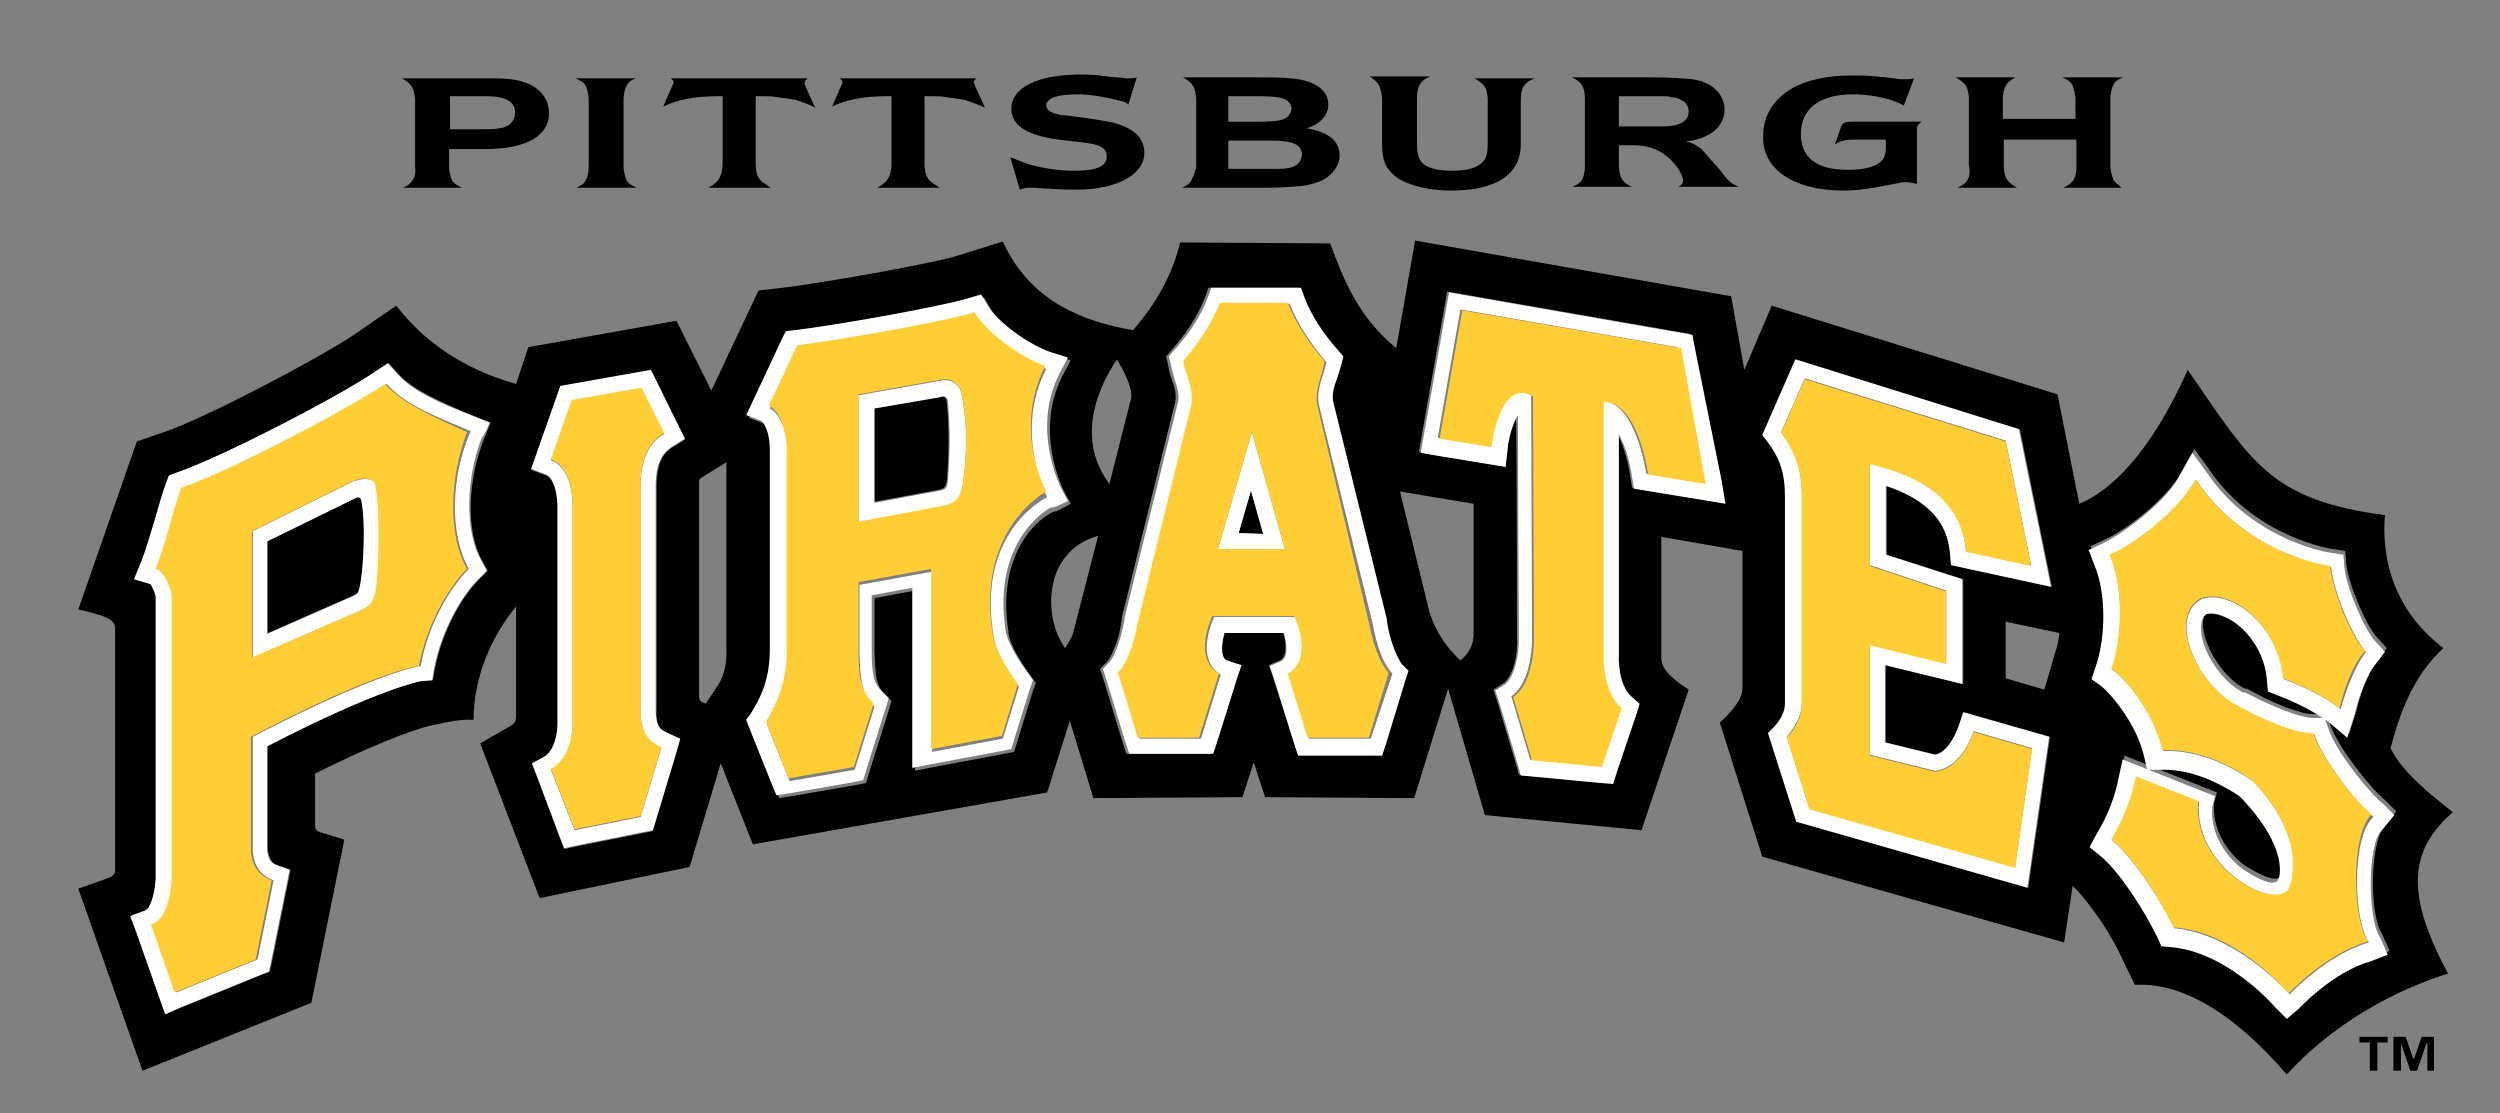
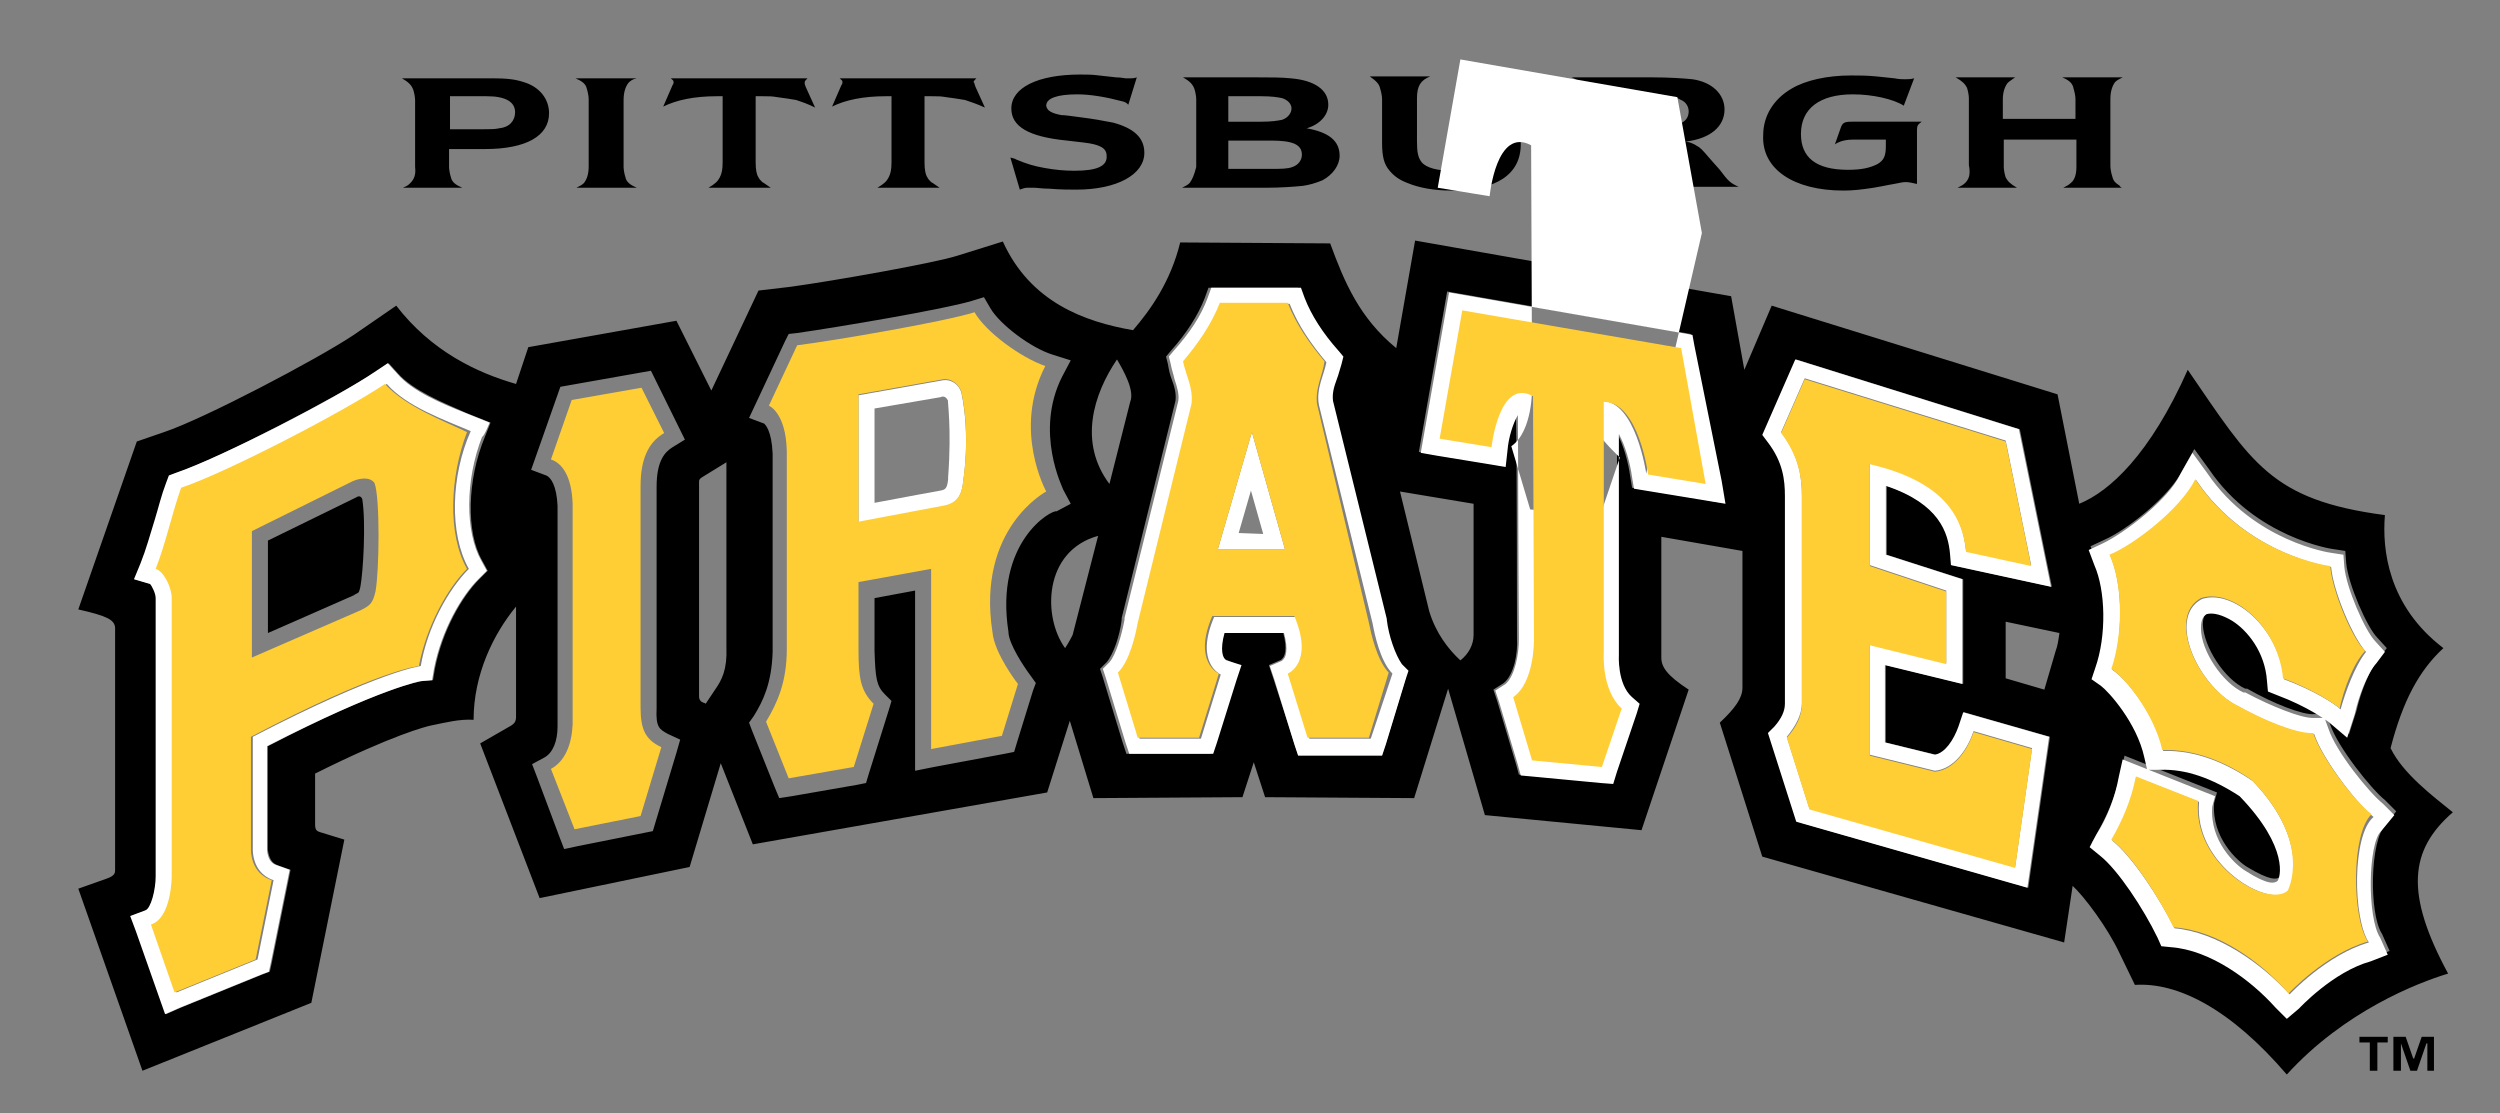
<svg xmlns="http://www.w3.org/2000/svg" viewBox="0 0 265 118">
  <rect x="0" y="0" width="265" height="118" fill="#808080" stroke="none" />
  <path d="m43.5 19.4c-.2.2-.3.3-.8.5h6.3c-.7-.3-1.1-.6-1.2-1.1-.1-.3-.2-.8-.2-1.1v-1.9h3.8c4.4 0 6.8-1.4 6.8-3.8 0-1.5-1-2.8-2.7-3.3-.9-.3-1.8-.4-3.4-.4h-9.5c.7.4 1 .7 1.2 1.2.1.3.2.8.2 1.1v7.1c.1.8-.1 1.3-.5 1.7zm4.2-9.2h3.9c2 0 3 .6 3 1.7 0 .9-.6 1.6-1.7 1.7-.4.1-1 .1-1.7.1h-3.5zm14.2 9.2c-.2.2-.4.3-.8.5h6.4c-.7-.3-1.1-.6-1.2-1.1-.1-.3-.2-.8-.2-1.1v-7.1c0-.8.2-1.4.5-1.8.2-.2.4-.4.9-.5h-6.5c.7.3 1.1.6 1.2 1.1.1.3.2.8.2 1.1v7.1c0 .9-.2 1.4-.5 1.8zm8.4-8.1c1.4-.7 3.3-1.1 5.7-1.1h.6v7c0 .8-.1 1.2-.3 1.6s-.5.7-1.2 1.1h6.6c-.6-.4-.7-.5-.9-.6-.2-.2-.3-.3-.4-.5-.2-.3-.3-.8-.3-1.6v-7h.7c.8 0 1 0 1.6.1.8.1 1.4.2 2 .3.6.2 1.2.4 2 .8l-1-2.2-.1-.3v-.2c0-.1.1-.2.3-.4h-14.5c.2.2.3.2.3.4 0 .1 0 .2-.1.3zm17.9 0c1.4-.7 3.3-1.1 5.7-1.1h.6v7c0 .8-.1 1.2-.3 1.6s-.5.7-1.2 1.1h6.6c-.6-.4-.7-.5-.9-.6-.2-.2-.3-.3-.4-.5-.2-.3-.3-.8-.3-1.6v-7h.7c.8 0 1 0 1.6.1.8.1 1.4.2 2 .3.6.2 1.2.4 2.1.8l-1-2.2-.1-.3c0-.1-.1-.2-.1-.2 0-.1.1-.2.3-.4h-14.5c.2.2.3.2.3.4 0 .1 0 .2-.1.3zm25.7 6.8c-1.1 0-2.1-.1-3.2-.3s-1.8-.4-3-.9c-.1-.1-.3-.1-.6-.2l1 3.4c.3-.1.5-.2.8-.2h.7c.3 0 .9.1 1.6.1 1.2.1 2.2.1 2.9.1 4.3 0 7.2-1.6 7.2-3.9 0-1.6-1.1-2.6-3.3-3.2-1-.2-2.1-.4-3.7-.6-.8-.1-1.4-.2-1.8-.2-.5-.1-.9-.2-1.2-.4-.2-.1-.4-.4-.4-.6 0-.8 1.2-1.2 3.3-1.2 1.4 0 3.1.3 4.6.7.5.1.6.2.8.4l.9-2.9c-.3.1-.5.1-.6.1h-.6c-.1 0-.5-.1-1-.1l-1.8-.2c-.7-.1-1.4-.1-2-.1-4.5 0-7.3 1.4-7.3 3.6 0 1.9 1.8 3 5.9 3.4l1.7.2c1.8.2 2.5.6 2.5 1.4.1 1.1-1 1.6-3.4 1.6zm12.2 1.3c-.2.2-.4.3-.8.5h8.9c1.5 0 2.9-.1 3.9-.2.7-.1 1.4-.3 2.1-.6 1.1-.6 1.8-1.6 1.8-2.6 0-1.6-1.2-2.5-3.5-2.9 1.4-.4 2.3-1.4 2.3-2.5 0-1.6-1.5-2.6-4-2.8-.9-.1-2.3-.1-3.4-.1h-8c.7.4 1 .7 1.2 1.2.1.3.2.8.2 1.1v7.2c-.2.8-.4 1.3-.7 1.7zm4.1-9.2h3.5c1.1 0 1.7.1 2.2.2.6.2 1 .6 1 1.1s-.4 1-1 1.2c-.5.1-1.1.2-2.2.2h-3.5zm0 4.7h4.5c2.3 0 3.3.4 3.3 1.5 0 .6-.4 1.1-1 1.3-.5.2-1.2.2-2.3.2h-4.5zm16.1-5.5c.1.3.2.8.2 1.1v4.6c0 1.5.2 2.3.8 3 .5.6 1.1 1 1.9 1.3 1.2.5 2.8.8 4.6.8 4.8 0 7.4-1.7 7.4-4.9v-4.7c0-1.3.4-1.9 1.5-2.3h-6.4c.7.4 1 .7 1.2 1.1.1.3.2.8.2 1.1v4.7c0 1.5-.3 2-1.3 2.5-.7.3-1.6.4-2.5.4-1.5 0-2.7-.3-3.2-.9-.4-.5-.5-1.1-.5-2.2v-4.6c0-1.3.4-1.9 1.4-2.3h-6.4c.7.5 1 .8 1.1 1.3zm21.7 1.1v7.1c0 .8-.2 1.4-.5 1.7-.2.2-.4.3-.8.5h6.3c-.7-.3-1-.6-1.2-1.1-.1-.3-.2-.8-.2-1.1v-2.2h1.6c1.8 0 3.3.7 4.4 2.1.5.6.8 1.3.8 1.6s-.1.5-.5.7h6.4c-.9-.4-1.1-.6-2-1.8l-.8-.9c-.8-.9-1-1.2-1.4-1.5-.2-.1-.3-.2-.5-.3s-.4-.2-.9-.3c2.6-.3 4.1-1.6 4.1-3.4 0-1.6-1.3-2.9-3.4-3.2-1-.1-2.5-.2-4.2-.2h-8.6c1 .4 1.4 1 1.4 2.3zm3.6-.3h4.7c.3 0 .6 0 .8.1.4 0 .8.1 1.1.3.5.2.8.7.8 1.2 0 1.1-1 1.6-2.8 1.6h-4.6zm23.8 10c1 0 1.9-.1 3.2-.3.6-.1 1.1-.2 1.6-.3 1.2-.2 1.4-.3 1.8-.3s.7.1 1.2.2v-5.7c0-.5.1-.6.5-.9h-7.4c-.8 0-1 .1-1.2.7l-.6 1.7c.3-.2.4-.2.6-.3.3-.1.7-.2 1.3-.2h3.5v.7c0 1-.2 1.5-.9 1.9-.8.4-1.7.6-3.1.6-3.4 0-5-1.3-5-3.8 0-2.7 2-4.2 5.5-4.2 2.1 0 4.3.5 5.4 1.2l1.1-2.9c-.4.1-.6.1-1 .1-.2 0-.6 0-1.1-.1l-1.9-.2c-1-.1-1.9-.1-2.7-.1-2.5 0-4.8.5-6.3 1.4-1.9 1.1-3 2.9-3 4.9-.2 3.6 3.2 5.9 8.5 5.9zm12.9-.8c-.2.2-.4.3-.8.5h6.3c-.7-.4-1-.7-1.2-1.1-.1-.3-.2-.8-.2-1.1v-2.9h7.7v2.9c0 .8-.2 1.4-.6 1.7-.2.2-.4.3-.8.5h6.2c-.1-.1-.2-.1-.2-.2-.6-.4-.7-.6-.8-1-.1-.3-.2-.8-.2-1.1v-7.1c0-.8.2-1.4.5-1.8.2-.2.4-.3.8-.5h-6.4c.7.3 1.1.6 1.2 1.2.1.3.2.8.2 1.1v2.1h-7.7v-2.1c0-.7.2-1.3.5-1.7.2-.2.4-.3.8-.6h-6.3c.7.4 1 .7 1.2 1.1.1.3.2.8.2 1.1v7.1c.2 1 0 1.5-.4 1.9zm-170.5 33.3-9.4 4.6v9.8l9.1-4c.1-.1.4-.2.5-.3 0 0 .1-.1.2-.6.3-1.6.6-6.8.2-9.3-.2-.5-.6-.2-.6-.2zm-.2 10.5c-.1 0-.1 0 0 0z" />
  <path d="m260 86.1c-2.1-1.7-5.3-4.1-6.6-6.8 1.3-5 3-8.2 5.6-10.6-5.9-4.5-6.5-10.5-6.2-14.1-12.1-1.6-14.1-5.5-20.9-15.4-4 9-8.3 12.9-11.5 14.2l-2.3-11.6-30.3-9.4-2.9 6.8-1.4-7.8-33.5-5.9-2 11.4c-3.9-3.2-5.5-7-7-11.1l-15.9-.1c-1 4.1-3.1 7.1-5 9.3-5.2-.9-10.9-3-13.8-9.4l-4.8 1.5c-2.5.8-13.3 2.7-17.7 3.3l-3.4.4-5 10.6-3.7-7.4-15.7 2.8-1.3 3.9c-4.2-1.2-9-3.5-12.7-8.3l-4.5 3.1c-3.9 2.6-15.9 8.9-20.1 10.3l-2.9 1-6.2 17.8c3.1.7 3.8 1.1 3.9 1.9v25.7c0 .3 0 .6-.8.9l-3.1 1.1 6.8 19.3 17.9-7.2 3.5-17.3-2.6-.8c-.3-.1-.5-.2-.5-.8v-5.4c8.2-4.1 11.8-5 12.3-5.1 1.5-.3 3-.7 4.5-.6 0-4.8 2.1-9.1 4.5-12v11.7c0 .5-.2.7-.5.9l-3.3 1.9 6.3 16.4 15.9-3.3 3.3-11 3.4 8.6 31.2-5.5 2.4-7.6 2.5 8.2 15.8-.1 1.2-3.7 1.2 3.7 15.8.1 3.6-11.6 3.9 13.4 16.6 1.6 5-14.9c-2.3-1.5-2.9-2.4-2.9-3.4v-12.8l8.6 1.5v14.5c0 1.1-.8 2.2-2.4 3.7l4.5 14.2 32 9.1.9-6c1.2 1.1 3.7 4.4 5 7.2l1.6 3.3c4.5-.3 10.1 2.5 16.1 9.5 6.1-6.7 13.8-9.7 17.1-10.7-4.6-8.5-4.1-13.1.5-17.1zm-208.9-26.7.6 1.1-.9.9c-1.8 1.8-3.9 5.4-4.7 9.5l-.2 1.2-1.2.1s-4.2.6-16.3 6.9v11c.1.8.4 1.4 1 1.6l1.4.5-.3 1.5-1.7 8.4-.2.9-.8.3-8.6 3.5-1.6.7-.6-1.7-2.5-7.1-.6-1.6 1.6-.6c.6-.2 1.1-2.1 1.1-3.6v-29.5c0-.5-.4-1.3-.6-1.5l-1.7-.5.7-1.7c.6-1.5 1-3 1.5-4.6.4-1.3.7-2.6 1.2-3.9l.3-.8.8-.3c4.6-1.6 16.9-8 21.2-10.8l1.2-.8 1 1.1c1.6 1.8 4.8 3.1 7.3 4.2l1 .4 1.5.6-.6 1.5c-1.9 4.6-2 10.1-.3 13.1zm19.7 18.4 1.3.6-.4 1.4-2.2 7.3-.3 1-1 .2-7 1.4-1.4.3-.5-1.3-2.4-6.4-.5-1.3 1.3-.7c.9-.5 1.4-1.7 1.4-3.3v-23.4c-.1-2.1-.7-3-1.2-3.2l-1.6-.6 3.1-8.8 9.6-1.7 3.6 7.3-1.3.8c-.8.5-1.7 1.4-1.7 4.2v23.5c-.1 2 .3 2.2 1.2 2.7zm47.6-39.7c.7 1.2 1.9 3.3 1.4 4.5l-2.2 8.7c-3.3-4.4-1.7-9.5.8-13.2zm-42.6 35-1 1.5c-.1-.1-.2-.1-.2-.1-.3-.1-.5-.3-.5-.7v-22.7c0-.2 0-.3.3-.5l2.6-1.6v19.6c.1 2.4-.5 3.5-1.2 4.5zm31.1-6.1v.1c.1 1.2 1.5 3.4 2.4 4.6l.5.7-.3.8-1.7 5.5-.3 1-1 .2-7.5 1.4-2 .4v-19.1l-4.3.8v5.6c.1 2.9.2 3.7 1.1 4.6l.7.7-.3 1-2.1 6.7-.3 1-1 .2-6.9 1.2-1.3.2-.5-1.2-2.4-6-.3-.8.5-.7c1-1.6 1.9-3.5 2-6.8v-21c-.1-2.5-.8-3.1-.9-3.2l-1.6-.6.8-1.7 3-6.4.4-.8.9-.1c4.2-.6 15.5-2.5 18.5-3.4l1.3-.4.7 1.2c1 1.7 4.3 4.2 6.6 4.9l1.9.6-.9 1.7c-3 5.9.1 11.9.1 12l.8 1.5-1.5.8c-.5-.2-6.6 3.2-5.1 12.8zm6.8.3c-.1.2-.4.8-.8 1.4-2.4-3.3-2.3-10.3 3.5-11.9zm35.3 4.6-2.1 6.9-.4 1.2h-8.9l-.4-1.2-2.2-6.8-.5-1.5 1.4-.6h-.1c.4-.2.7-1.1.2-2.9h-6.3c-.5 1.8-.2 2.7.2 2.9l1.4.6-.5 1.5-2.1 6.7-.4 1.2h-8.9l-.4-1.2-2.1-6.9-.3-.9.7-.7c.7-.8 1.4-2.8 1.6-4.5v-.2l5.7-23c.1-.8-.1-1.5-.4-2.3-.2-.5-.3-1-.4-1.6l-.2-.8.5-.6c1.7-1.9 2.9-3.8 3.6-5.6l.4-1.1h9.5l.4 1.1c.7 1.8 1.9 3.7 3.6 5.6l.5.6-.2.8c-.1.6-.3 1.1-.5 1.6-.3.9-.5 1.6-.4 2.3l5.7 23.1v.2c.3 1.6.9 3.7 1.6 4.5l.7.7zm7.2-4.6c0 1-.5 2-1.4 2.7-1.3-1.2-2.6-2.9-3.3-5.2l-3.1-12.7 7.8 1.3zm24.1-14.4-6.1-1-1.2-.2-.2-1.2c-.2-1.5-.7-3.3-1.4-4.6v23.4s-.2 3.1 1.4 4.5l.8.7-.3 1-2.1 6.2-.4 1.3-1.3-.1-7.4-.7-1.1-.1-.3-1.1-2-6.7-.4-1.2 1.1-.7c1.1-.9 1.5-3.2 1.4-4.7 0 0 0-17.9-.1-23.8-.5.8-.9 2.4-1.1 3.7l-.2 1.8-1.8-.3-5.5-.9-1.7-.3.3-1.7 2.4-13.6.3-1.7 25.8 4.5.2 1.1 2.6 14.4.4 2.4zm34.7 41.2-24.5-7-3-9.4.7-.7c.7-.8 1.1-1.7 1.1-2.4v-22c0-1.6-.2-3.6-1.8-5.7l-.6-.8 3.5-8 23.7 7.4 3.4 16.7-10.6-2.3-.1-1.2c-.2-2.2-1.1-5.3-6.8-7.2v7.3l8.1 2.6v11.1l-8.2-2v8.2l5.3 1.3c1.1-.2 2.1-1.6 2.5-3l.5-1.5 9.1 2.6zm2.9-25.1-1.2 4.1-4.1-1.2v-6l5.7 1.2c-.1.7-.2 1.4-.4 1.9zm34.6 30 .8 1.8-1.8.7c-4 1.1-7.6 4.9-7.6 5l-1.3 1.1-1.2-1.2c-2.6-2.9-6.9-6.1-11.1-6.4l-1-.1-.4-.9c-1.5-3.1-4.2-7.1-6.1-8.7l-1.1-.9.7-1.3c1.1-1.9 1.9-4 2.4-6.2l.4-1.8 9.8 3.9-.3 1.1c-.3 3.7 2.5 6.2 3.5 6.8 2.5 1.5 3.1 1.3 3.4 1.1s1.3-3.4-4-9c-2.9-1.9-5.7-2.9-8.4-2.8h-1.4l-.3-1.3c-.8-3.7-3.8-7.1-4.6-7.6l-1-.7.4-1.2c1.1-3.4 1-8.1-.1-10.9l-.6-1.6 1.5-.7c2.3-1 6.9-4.6 8.2-7.3l1.3-2.3 1.6 2.2c4.9 7.2 13 8.4 13.1 8.4l1.3.2.1 1.3c.2 2.2 2.2 6.8 3.3 7.9l1 1.1-.9 1.2c-1 1.2-1.9 3.6-2.3 5.4l-.8 2.5-2-1.7c-.3-.3-2.3-1.6-5.4-2.8l-1-.4-.1-1.1c-.3-3.1-2.2-5.4-3.7-6.4-1-.6-2-.9-2.7-.7-.2.2-.6.5-.6 1.5.1 2.4 2.3 5.8 4.5 6.8h.2c2.8 1.6 5.9 2.8 7.1 2.7h1.3l.4 1.1c.8 2.4 4.4 6.9 5.8 8l1.2 1.2-1.1 1.4c-1.7 1.6-1.8 9.5-.4 11.6z" />
-   <path d="m131.3 56.5 2.6.1-1.3-4.6zm-31.7-14.5-7 1.2v10c2.7-.5 7-1.3 7-1.3.4-.1.7-.2.8-1.2v-.2c.4-5.3-.1-8.2-.1-8.2-.1-.6-.7-.3-.7-.3z" />
  <g fill="#fff">
-     <path d="m71.3 47.3 1.3-.8-3.6-7.3-9.6 1.7-3.1 8.8 1.6.6c.5.2 1.1 1.1 1.2 3.2v23.4c-.1 1.6-.6 2.8-1.4 3.3l-1.3.7.5 1.3 2.4 6.4.5 1.3 1.4-.3 7-1.4 1-.2.3-1 2.2-7.3.4-1.4-1.3-.6c-.9-.4-1.3-.7-1.3-2.7v-23.5c0-2.8 1-3.7 1.8-4.2zm-1.2 32-2.2 7.3-7 1.4-2.5-6.4c1.5-.8 2.2-2.6 2.3-4.7v-23.4c-.1-2.9-1.1-4.3-2.3-4.7l2.2-6.3 7.4-1.3 2.4 4.8c-1.7 1-2.5 2.8-2.5 5.7v23.5c0 2.2.5 3.3 2.2 4.1zm-32.6-28.3-10.7 5.3v13.4l11.5-5c.9-.5 1.3-.7 1.6-2 .4-2.1.5-9.9 0-11.4-.6-.8-1.7-.5-2.4-.3zm.6 11.3c-.1.4-.2.6-.2.6-.1.1-.3.2-.5.3h.1-.1l-9.1 4v-9.8l9.4-4.6s.5-.3.6.3c.5 2.5.2 7.7-.2 9.2z" />
-     <path d="m51.9 44.8-1.5-.6-1-.4c-2.5-1-5.7-2.3-7.3-4.2l-1-1.1-1.2.8c-4.2 2.9-16.5 9.2-21.2 10.8l-.8.3-.3.8c-.5 1.3-.8 2.6-1.2 3.9-.5 1.6-.9 3.1-1.5 4.6l-.7 1.7 1.7.5c.2.2.6 1 .6 1.5v29.5c0 1.4-.5 3.4-1.1 3.6l-1.6.6.6 1.6 2.5 7.1.6 1.7 1.6-.7 8.6-3.5.8-.3.2-.9 1.7-8.4.3-1.5-1.4-.5c-.6-.2-.9-.7-1-1.6v-11c12.1-6.2 16.3-6.9 16.3-6.9l1.2-.1.2-1.2c.8-4.1 2.9-7.7 4.7-9.5l.9-.9-.6-1.1c-1.7-3-1.7-8.5.1-13.1.2 0 .8-1.5.8-1.5zm-2.2 15.5c-2.2 2.2-4.4 6.2-5.1 10.3 0 0-4.3.5-17.8 7.5v12.1c.1 1.7 1 2.7 2.2 3.1l-1.7 8.4-8.6 3.5-2.5-7.2c2.2-.8 2.2-5.1 2.2-5.1v-29.5c0-1.2-.9-2.8-1.7-3.1 1.1-2.8 1.7-5.8 2.7-8.6 4.8-1.6 17.3-8.1 21.6-11 2.1 2.4 6.1 3.8 8.9 5-2.1 4.7-2.3 10.9-.2 14.6zm129.9-23.7-.2-1.1-25.8-4.5-.3 1.7-2.4 13.6-.3 1.7 1.7.3 5.5.9 1.8.3.2-1.8c.1-1.3.6-2.9 1.1-3.7 0 5.9.1 23.8.1 23.8 0 1.5-.4 3.8-1.4 4.7l-1.1.7.4 1.2 2 6.7.3 1.1 1.1.1 7.4.7 1.3.1.4-1.3 2.1-6.2.3-1-.8-.7c-1.6-1.4-1.4-4.5-1.4-4.5v-23.4c.7 1.3 1.2 3.1 1.4 4.6l.2 1.2 1.2.2 6.1 1 2.4.4-.4-2.4zm-5.1 13.6s-1.1-7.7-4.7-7.7v26.5s-.3 3.9 1.9 6l-2.1 6.2-7.4-.7-2-6.7c2.3-1.6 2.2-6.2 2.2-6.2l-.1-25.7c-3.7-2-4.4 5.4-4.4 5.4l-5.5-.9 2.4-13.6 23 4 2.6 14.4zm33.1 26.8c-.5 1.4-1.4 2.8-2.5 3l-5.3-1.3v-8.2l8.2 2v-11.1l-8.1-2.6v-7.3c5.7 1.9 6.6 5 6.8 7.2l.1 1.2 10.6 2.3-3.4-16.7-23.7-7.4-3.5 8 .6.8c1.6 2.1 1.8 4 1.8 5.7v22c0 .8-.4 1.6-1.1 2.4l-.7.7 3 9.4 24.5 7 2.3-16-9.1-2.6zm7.8 2.3-1.8 12.6-21.8-6.2-2.4-7.6c.9-1.1 1.6-2.3 1.6-3.6v-22c0-1.9-.3-4.2-2.2-6.7l2.5-5.7 21.3 6.6 2.7 13.2-6.9-1.5c-.4-4.3-2.9-7.7-10.2-9.3v10.8l8.1 2.7v7.7l-8.1-2v11.7l6.9 1.7c2.1-.2 3.5-2.4 4.1-4.2zm38.4 7.1-1.2-1.2c-1.4-1.1-5-5.5-5.8-8l-.4-1.1h-1.3c-1.2 0-4.3-1.2-7.1-2.7h-.2c-2.2-1-4.5-4.4-4.5-6.8 0-1 .3-1.3.6-1.5.7-.2 1.7.1 2.7.7 1.6 1 3.5 3.3 3.7 6.4l.1 1.1 1 .4c3.2 1.2 5.1 2.6 5.4 2.8l2 1.7.8-2.5c.4-1.8 1.3-4.3 2.3-5.4l.9-1.2-1-1.1c-1.1-1.1-3.1-5.7-3.3-7.9l-.1-1.3-1.3-.2c-.1 0-8.2-1.2-13.1-8.4l-1.6-2.2-1.3 2.3c-1.3 2.7-5.9 6.2-8.2 7.3l-1.5.7.6 1.6c1.2 2.7 1.3 7.5.1 10.9l-.4 1.2 1 .7c.8.6 3.8 3.9 4.6 7.6l.3 1.3h1.4c2.7-.1 5.5.9 8.4 2.8 5.3 5.5 4.3 8.7 4 9-.3.2-.9.5-3.4-1.1-1-.6-3.8-3.1-3.5-6.8l.3-1.1-9.8-3.9-.4 1.8c-.4 2.2-1.2 4.3-2.4 6.2l-.7 1.3 1.1.9c1.9 1.5 4.6 5.6 6.1 8.7l.4.9 1 .1c4.2.3 8.5 3.5 11.1 6.4l1.2 1.2 1.3-1.1s3.6-3.9 7.6-5l1.8-.7-.8-1.8c-1.4-2.1-1.3-10 .1-11.3zm-2.7 13.5c-4.5 1.3-8.4 5.5-8.4 5.5-3-3.3-7.7-6.6-12.2-7-1.6-3.2-4.4-7.5-6.6-9.3 1.1-1.9 2.1-4.1 2.6-6.7l6.6 2.6c-.6 6.7 7.4 11.3 9.5 9.5 0 0 2.6-5-3.8-11.7-2.8-1.9-6-3.3-9.5-3.2-.9-4.1-4.1-7.8-5.4-8.6 1.1-3.5 1.2-8.8-.2-12.1 2.4-1.1 7.5-4.8 9.1-8 5.4 8 14.3 9.2 14.3 9.2.2 2.5 2.3 7.5 3.7 9-1.2 1.5-2.2 4.3-2.7 6.1-.6-.6-2.8-2-6-3.2-.5-5.5-5.5-9.6-8.7-8.5-3.8 2-.3 9.4 3.9 11.4 2.3 1.3 6.1 3 8 2.9.9 2.7 4.6 7.5 6.3 8.8-2.3 1.9-2.2 10.8-.5 13.3zm-122-41.7h7.1l-3.5-12.4zm2.2-1.7 1.3-4.5 1.3 4.6z" />
+     <path d="m51.9 44.8-1.5-.6-1-.4c-2.5-1-5.7-2.3-7.3-4.2l-1-1.1-1.2.8c-4.2 2.9-16.5 9.2-21.2 10.8l-.8.3-.3.8c-.5 1.3-.8 2.6-1.2 3.9-.5 1.6-.9 3.1-1.5 4.6l-.7 1.7 1.7.5c.2.2.6 1 .6 1.5v29.5c0 1.4-.5 3.4-1.1 3.6l-1.6.6.6 1.6 2.5 7.1.6 1.7 1.6-.7 8.6-3.5.8-.3.2-.9 1.7-8.4.3-1.5-1.4-.5c-.6-.2-.9-.7-1-1.6v-11c12.1-6.2 16.3-6.9 16.3-6.9l1.2-.1.2-1.2c.8-4.1 2.9-7.7 4.7-9.5l.9-.9-.6-1.1c-1.7-3-1.7-8.5.1-13.1.2 0 .8-1.5.8-1.5zm-2.2 15.5c-2.2 2.2-4.4 6.2-5.1 10.3 0 0-4.3.5-17.8 7.5v12.1c.1 1.7 1 2.7 2.2 3.1l-1.7 8.4-8.6 3.5-2.5-7.2c2.2-.8 2.2-5.1 2.2-5.1v-29.5c0-1.2-.9-2.8-1.7-3.1 1.1-2.8 1.7-5.8 2.7-8.6 4.8-1.6 17.3-8.1 21.6-11 2.1 2.4 6.1 3.8 8.9 5-2.1 4.7-2.3 10.9-.2 14.6zm129.9-23.7-.2-1.1-25.8-4.5-.3 1.7-2.4 13.6-.3 1.7 1.7.3 5.5.9 1.8.3.2-1.8c.1-1.3.6-2.9 1.1-3.7 0 5.9.1 23.8.1 23.8 0 1.5-.4 3.8-1.4 4.7l-1.1.7.4 1.2 2 6.7.3 1.1 1.1.1 7.4.7 1.3.1.4-1.3 2.1-6.2.3-1-.8-.7c-1.6-1.4-1.4-4.5-1.4-4.5v-23.4c.7 1.3 1.2 3.1 1.4 4.6l.2 1.2 1.2.2 6.1 1 2.4.4-.4-2.4zm-5.1 13.6s-1.1-7.7-4.7-7.7s-.3 3.9 1.9 6l-2.1 6.2-7.4-.7-2-6.7c2.3-1.6 2.2-6.2 2.2-6.2l-.1-25.7c-3.7-2-4.4 5.4-4.4 5.4l-5.5-.9 2.4-13.6 23 4 2.6 14.4zm33.1 26.8c-.5 1.4-1.4 2.8-2.5 3l-5.3-1.3v-8.2l8.2 2v-11.1l-8.1-2.6v-7.3c5.7 1.9 6.6 5 6.8 7.2l.1 1.2 10.6 2.3-3.4-16.7-23.7-7.4-3.5 8 .6.8c1.6 2.1 1.8 4 1.8 5.7v22c0 .8-.4 1.6-1.1 2.4l-.7.7 3 9.4 24.5 7 2.3-16-9.1-2.6zm7.8 2.3-1.8 12.6-21.8-6.2-2.4-7.6c.9-1.1 1.6-2.3 1.6-3.6v-22c0-1.9-.3-4.2-2.2-6.7l2.5-5.7 21.3 6.6 2.7 13.2-6.9-1.5c-.4-4.3-2.9-7.7-10.2-9.3v10.8l8.1 2.7v7.7l-8.1-2v11.7l6.9 1.7c2.1-.2 3.5-2.4 4.1-4.2zm38.4 7.1-1.2-1.2c-1.4-1.1-5-5.5-5.8-8l-.4-1.1h-1.3c-1.2 0-4.3-1.2-7.1-2.7h-.2c-2.2-1-4.5-4.4-4.5-6.8 0-1 .3-1.3.6-1.5.7-.2 1.7.1 2.7.7 1.6 1 3.5 3.3 3.7 6.4l.1 1.1 1 .4c3.2 1.2 5.1 2.6 5.4 2.8l2 1.7.8-2.5c.4-1.8 1.3-4.3 2.3-5.4l.9-1.2-1-1.1c-1.1-1.1-3.1-5.7-3.3-7.9l-.1-1.3-1.3-.2c-.1 0-8.2-1.2-13.1-8.4l-1.6-2.2-1.3 2.3c-1.3 2.7-5.9 6.2-8.2 7.3l-1.5.7.6 1.6c1.2 2.7 1.3 7.5.1 10.9l-.4 1.2 1 .7c.8.6 3.8 3.9 4.6 7.6l.3 1.3h1.4c2.7-.1 5.5.9 8.4 2.8 5.3 5.5 4.3 8.7 4 9-.3.2-.9.5-3.4-1.1-1-.6-3.8-3.1-3.5-6.8l.3-1.1-9.8-3.9-.4 1.8c-.4 2.2-1.2 4.3-2.4 6.2l-.7 1.3 1.1.9c1.9 1.5 4.6 5.6 6.1 8.7l.4.9 1 .1c4.2.3 8.5 3.5 11.1 6.4l1.2 1.2 1.3-1.1s3.6-3.9 7.6-5l1.8-.7-.8-1.8c-1.4-2.1-1.3-10 .1-11.3zm-2.7 13.5c-4.5 1.3-8.4 5.5-8.4 5.5-3-3.3-7.7-6.6-12.2-7-1.6-3.2-4.4-7.5-6.6-9.3 1.1-1.9 2.1-4.1 2.6-6.7l6.6 2.6c-.6 6.7 7.4 11.3 9.5 9.5 0 0 2.6-5-3.8-11.7-2.8-1.9-6-3.3-9.5-3.2-.9-4.1-4.1-7.8-5.4-8.6 1.1-3.5 1.2-8.8-.2-12.1 2.4-1.1 7.5-4.8 9.1-8 5.4 8 14.3 9.2 14.3 9.2.2 2.5 2.3 7.5 3.7 9-1.2 1.5-2.2 4.3-2.7 6.1-.6-.6-2.8-2-6-3.2-.5-5.5-5.5-9.6-8.7-8.5-3.8 2-.3 9.4 3.9 11.4 2.3 1.3 6.1 3 8 2.9.9 2.7 4.6 7.5 6.3 8.8-2.3 1.9-2.2 10.8-.5 13.3zm-122-41.7h7.1l-3.5-12.4zm2.2-1.7 1.3-4.5 1.3 4.6z" />
    <path d="m147 65.7v-.1l-5.7-23.1c-.1-.8.1-1.5.4-2.3.2-.5.3-1 .5-1.6l.2-.8-.5-.6c-1.7-1.9-2.9-3.8-3.6-5.6l-.4-1.1h-9.5l-.4 1.1c-.7 1.9-1.9 3.7-3.6 5.6l-.5.6.2.8c.1.6.3 1.1.4 1.6.3.9.5 1.6.4 2.3l-5.7 23v.2c-.3 1.6-.9 3.7-1.6 4.5l-.7.7.3.9 2.1 6.9.4 1.2h8.9l.4-1.2 2.1-6.7.5-1.5-1.6-.5c-.4-.2-.7-1.1-.2-2.9h6.3c.5 1.8.2 2.7-.2 2.9h.1l-1.4.6.5 1.5 2.1 6.8.4 1.2h8.9l.4-1.2 2.1-6.9.3-.9-.7-.7c-.7-1-1.4-3-1.6-4.7zm-1.7 12.6h-6.5l-2.1-6.8s2.8-1.2.7-6.1h-8.7c-2.1 4.9.7 6.1.7 6.1l-2.1 6.8h-6.5l-2.1-6.9c1.3-1.4 1.9-4.3 2.1-5.3l5.7-23.2c.2-1.7-.6-3-.9-4.5 1.6-1.9 3-3.9 3.9-6.2h7.2c.9 2.3 2.3 4.3 3.9 6.2-.3 1.5-1.1 2.8-.8 4.5l5.7 23.2c.2 1.1.8 4 2.1 5.3zm-45.3-38-9 1.6v13.5l9-1.7c1.7-.3 2-1.6 2.1-2.7 0 0 .8-4.7-.2-9.4-.2-.7-.9-1.4-1.9-1.3zm.5 10.3v.2c-.1 1-.3 1.1-.8 1.2 0 0-4.4.8-7 1.3v-10l7-1.2s.5-.3.8.4c-.1-.1.4 2.8 0 8.1z" />
-     <path d="m113.2 53.1-.8-1.5c0-.1-3.1-6.1-.1-12l.9-1.7-1.9-.6c-2.3-.8-5.6-3.2-6.6-4.9l-.7-1.2-1.3.4c-3 .9-14.2 2.9-18.5 3.4l-.9.1-.4.8-3 6.4-.8 1.7 1.6.6c.1.1.9.8.9 3.2v21c0 3.3-1 5.2-2 6.8l-.5.7.3.8 2.4 6 .5 1.2 1.3-.2 6.9-1.2 1-.2.3-1 2.1-6.7.3-1-.7-.7c-.9-.9-1.1-1.7-1.1-4.6v-5.6l4.3-.8v19.1l2-.4 7.5-1.4 1-.2.3-1 1.7-5.5.3-.8-.5-.7c-.9-1.2-2.3-3.4-2.4-4.6v.2-.1c-1.5-9.6 4.5-13 4.8-13.1.3.1 1.8-.7 1.8-.7zm-7.9 14.2c.2 2.2 2.7 5.5 2.7 5.5l-1.7 5.5-7.5 1.4v-19.1l-7.7 1.4v7.1c.1 3.1.2 4.4 1.6 5.8l-2.1 6.7-6.9 1.2-2.4-6c1.3-2 2.2-4.2 2.2-7.7v-21c-.1-4.1-1.9-4.8-1.9-4.8l3-6.4c4-.5 15.5-2.5 18.8-3.5 1.2 2.1 4.9 4.8 7.5 5.7-3.5 6.8.1 13.6.1 13.6s-7.5 3.5-5.7 14.6z" />
  </g>
  <path d="m70.4 45.9-2.4-4.8-7.4 1.3-2.2 6.3c1.2.4 2.2 1.8 2.3 4.7v23.4c-.1 2.1-.8 3.9-2.3 4.7l2.5 6.4 7-1.4 2.2-7.3c-1.7-.8-2.2-1.9-2.2-4.2v-23.5c0-2.8.8-4.6 2.5-5.6zm84.6-13-2.4 13.6 5.5.9s.8-7.4 4.4-5.4l.1 25.7s.1 4.6-2.2 6.2l2 6.7 7.4.7 2.1-6.2c-2.2-2-1.9-6-1.9-6v-26.5c3.7 0 4.7 7.7 4.7 7.7l6.1 1-2.6-14.4zm50.1 48.9-6.9-1.7v-11.7l8.1 2v-7.7l-8.1-2.7v-10.8c7.2 1.7 9.8 5 10.2 9.3l6.9 1.5-2.7-13.2-21.3-6.6-2.5 5.7c1.9 2.5 2.2 4.8 2.2 6.7v22c0 1.3-.6 2.5-1.6 3.6l2.4 7.6 21.8 6.2 1.8-12.6-6.2-1.8c-.6 1.8-2 4-4.1 4.2zm40.1-4.1c-1.9.1-5.7-1.6-8-2.9-4.2-2-7.6-9.4-3.9-11.4 3.3-1.1 8.2 3 8.7 8.5 3.2 1.2 5.5 2.7 6 3.2.4-1.9 1.4-4.7 2.7-6.1-1.5-1.5-3.5-6.5-3.7-9 0 0-8.9-1.1-14.3-9.2-1.6 3.2-6.6 7-9.1 8 1.5 3.3 1.4 8.6.2 12.1 1.3.8 4.5 4.6 5.4 8.6 3.5-.1 6.8 1.3 9.5 3.2 6.5 6.7 3.8 11.7 3.8 11.7-2.1 1.9-10.1-2.7-9.5-9.5l-6.6-2.6c-.5 2.6-1.5 4.8-2.6 6.7 2.2 1.7 5 6 6.6 9.3 4.6.3 9.2 3.6 12.2 7 0 0 3.9-4.2 8.4-5.5-1.7-2.5-1.8-11.5.4-13.5-1.6-1.1-5.3-5.9-6.2-8.6zm-105.6-34.9c-.2-1.7.6-3 .8-4.5-1.6-1.9-3-3.9-3.9-6.2h-7.2c-.9 2.3-2.3 4.3-3.9 6.2.3 1.5 1.1 2.8.9 4.5l-5.7 23.2c-.2 1.1-.8 4-2.1 5.3l2.1 6.9h6.5l2.1-6.8s-2.8-1.2-.7-6.1h8.7c2.1 5-.7 6.1-.7 6.1l2.1 6.8h6.5l2.1-6.9c-1.3-1.4-1.9-4.3-2.1-5.3zm-10.5 15.4 3.6-12.4 3.5 12.4zm-18.3-19.4c-2.6-.9-6.3-3.6-7.5-5.7-3.2 1-14.8 3-18.8 3.5l-3 6.4s1.8.7 1.9 4.8v21c0 3.5-1 5.7-2.2 7.7l2.4 6 6.9-1.2 2.1-6.7c-1.4-1.4-1.6-2.8-1.6-5.8v-7.1l7.7-1.4v19.1l7.5-1.4 1.7-5.5s-2.5-3.2-2.7-5.5c-1.7-11 5.7-14.9 5.7-14.9s-3.6-6.5-.1-13.3zm-8.7 12.1c-.1 1.2-.4 2.4-2.1 2.7l-9 1.7v-13.5l9-1.6c1-.1 1.7.7 1.9 1.3 1 4.6.2 9.4.2 9.4zm-61.3-10.2c-4.3 2.9-16.8 9.4-21.6 11-1 2.8-1.6 5.8-2.7 8.6.8.2 1.7 1.9 1.7 3.1v29.5s0 4.4-2.2 5.1l2.5 7.2 8.6-3.5 1.7-8.4c-1.2-.4-2.1-1.4-2.2-3.1v-12.1c13.5-7.1 17.8-7.5 17.8-7.5.8-4.2 3-8.2 5.1-10.3-2.1-3.7-1.8-9.8 0-14.5-2.5-1.2-6.5-2.7-8.7-5.1zm-1 22c-.3 1.3-.6 1.5-1.6 2l-11.5 5v-13.4l10.7-5.3c.7-.3 1.8-.5 2.3.2.6 1.6.5 9.4.1 11.5z" fill="#ffce34" />
  <path d="m252 113.5v-3h1.1v-.6h-3v.6h1.1v3zm6 0v-3.6h-1.3l-.8 2.3h-.1l-.8-2.3h-1.3v3.6h.8v-2.9l1 2.9h.7l1-2.9h.1v2.9z" />
</svg>